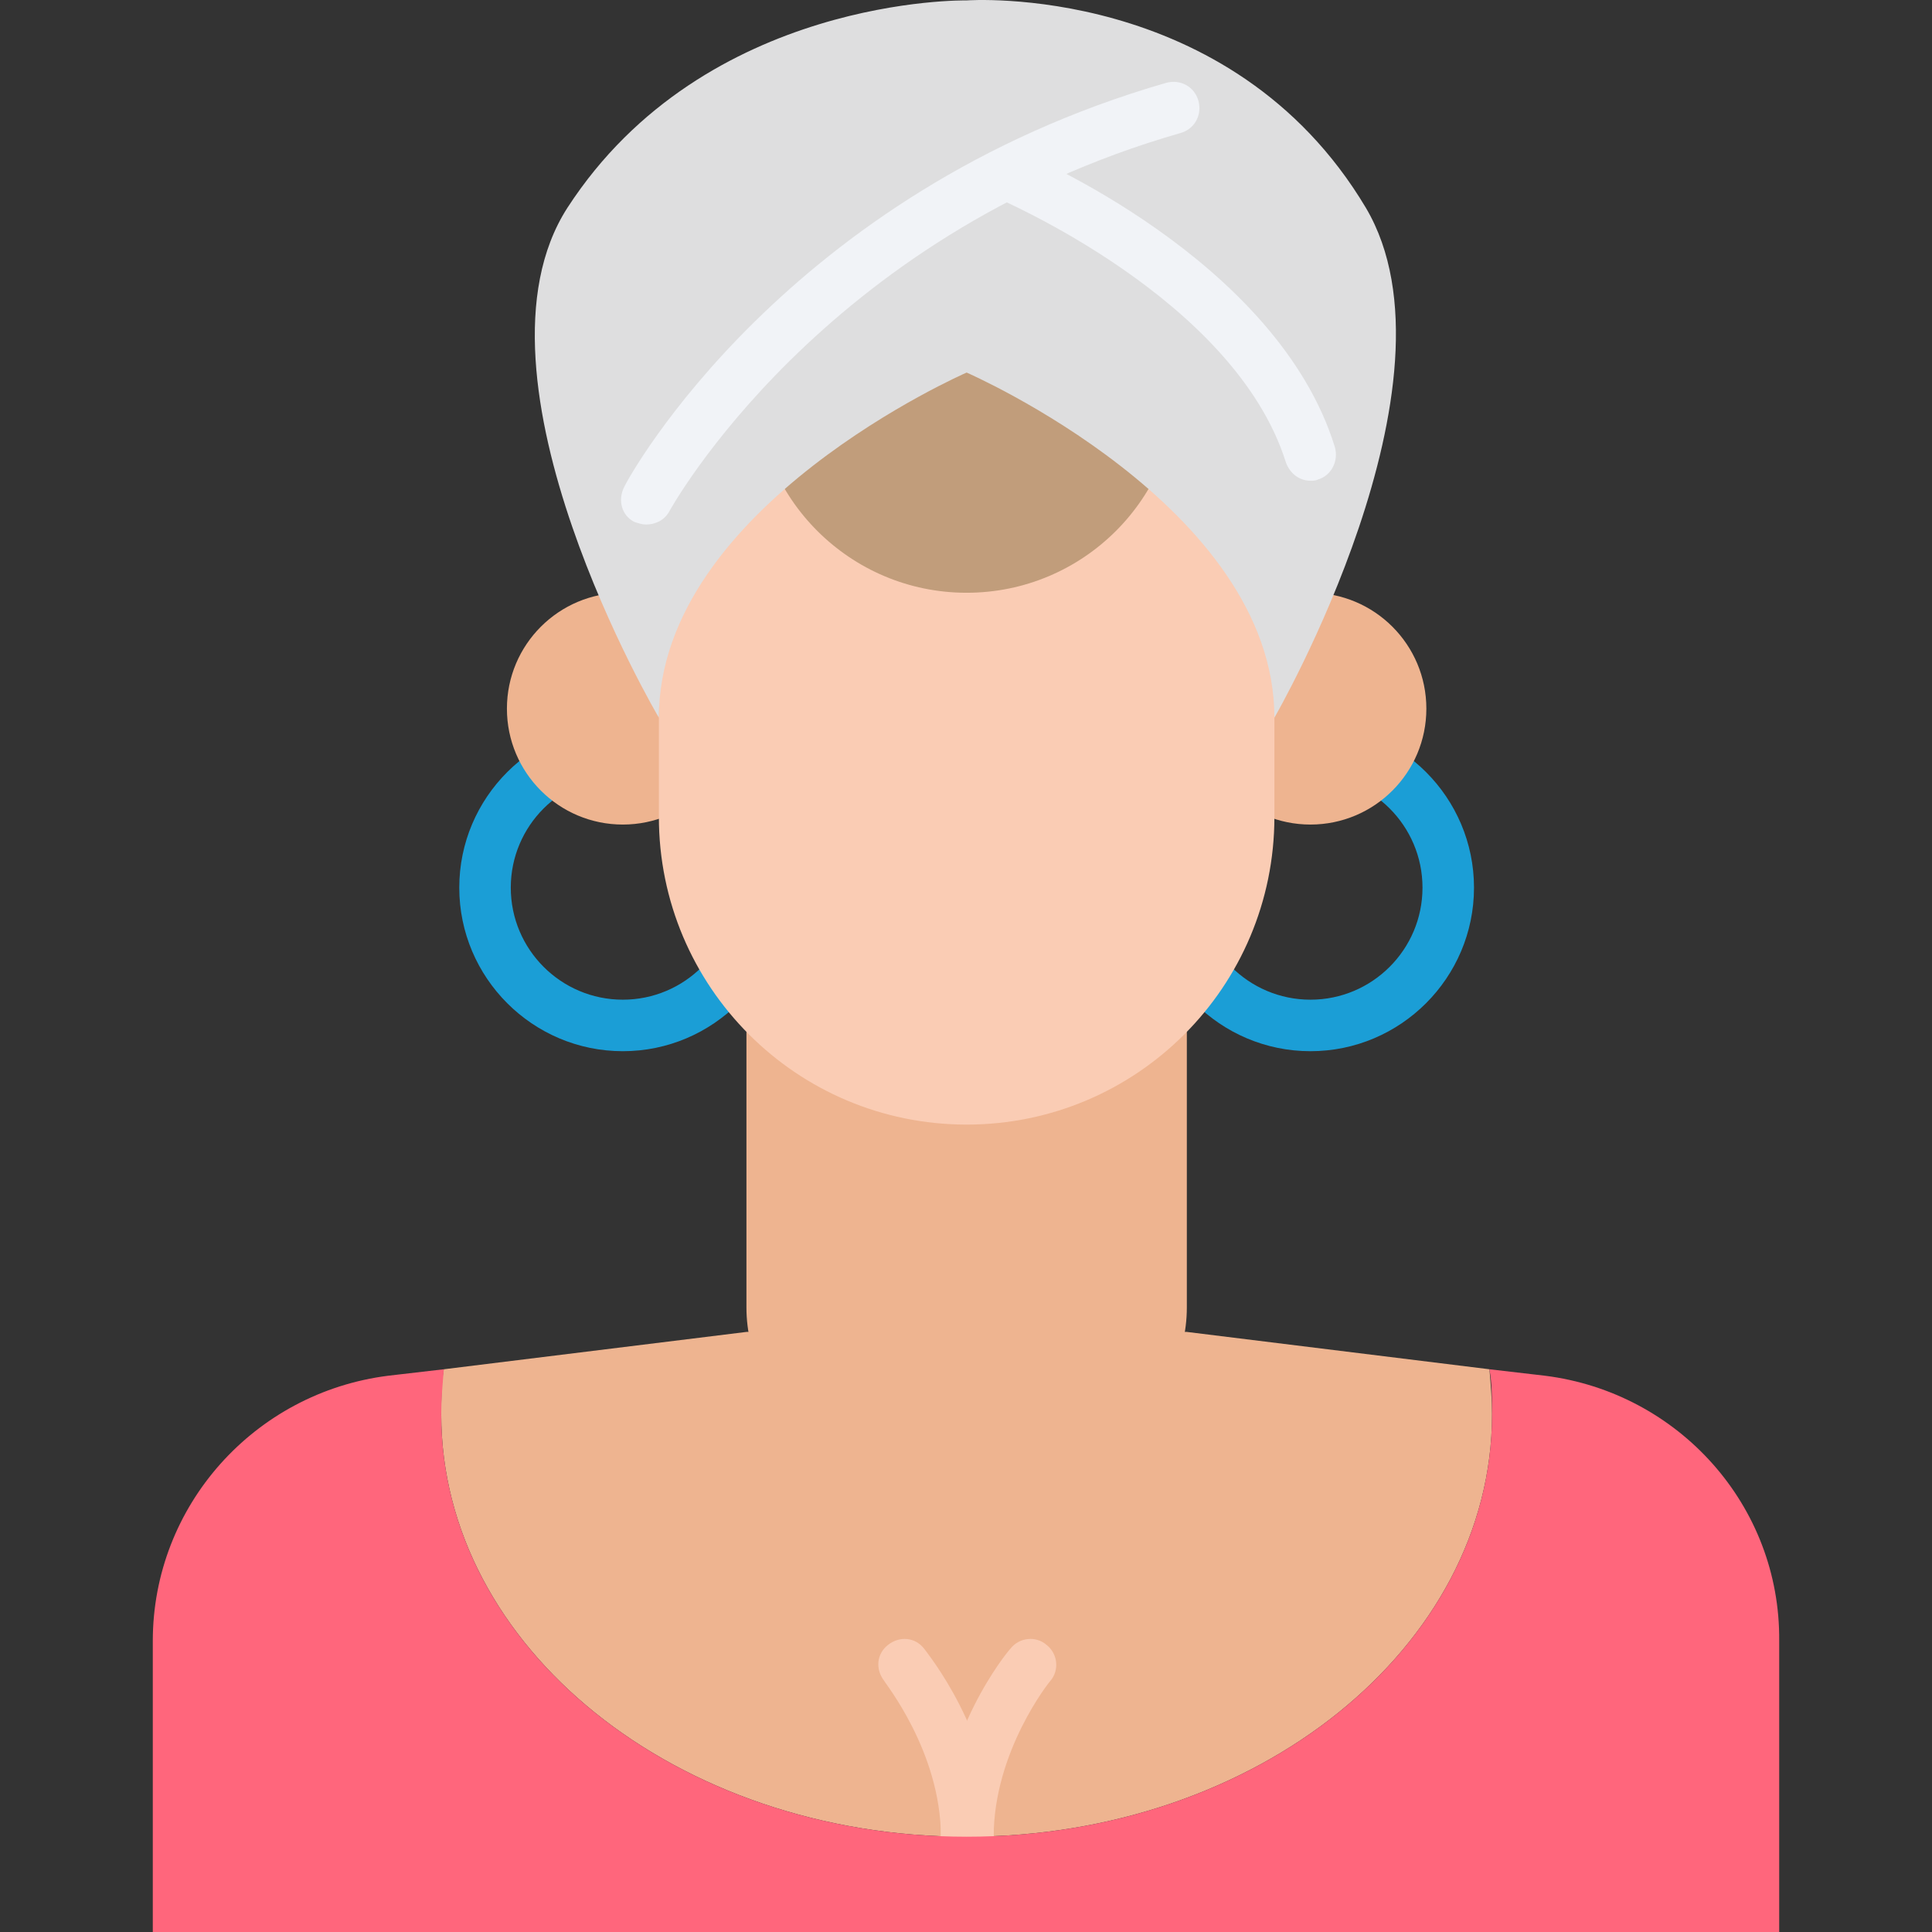
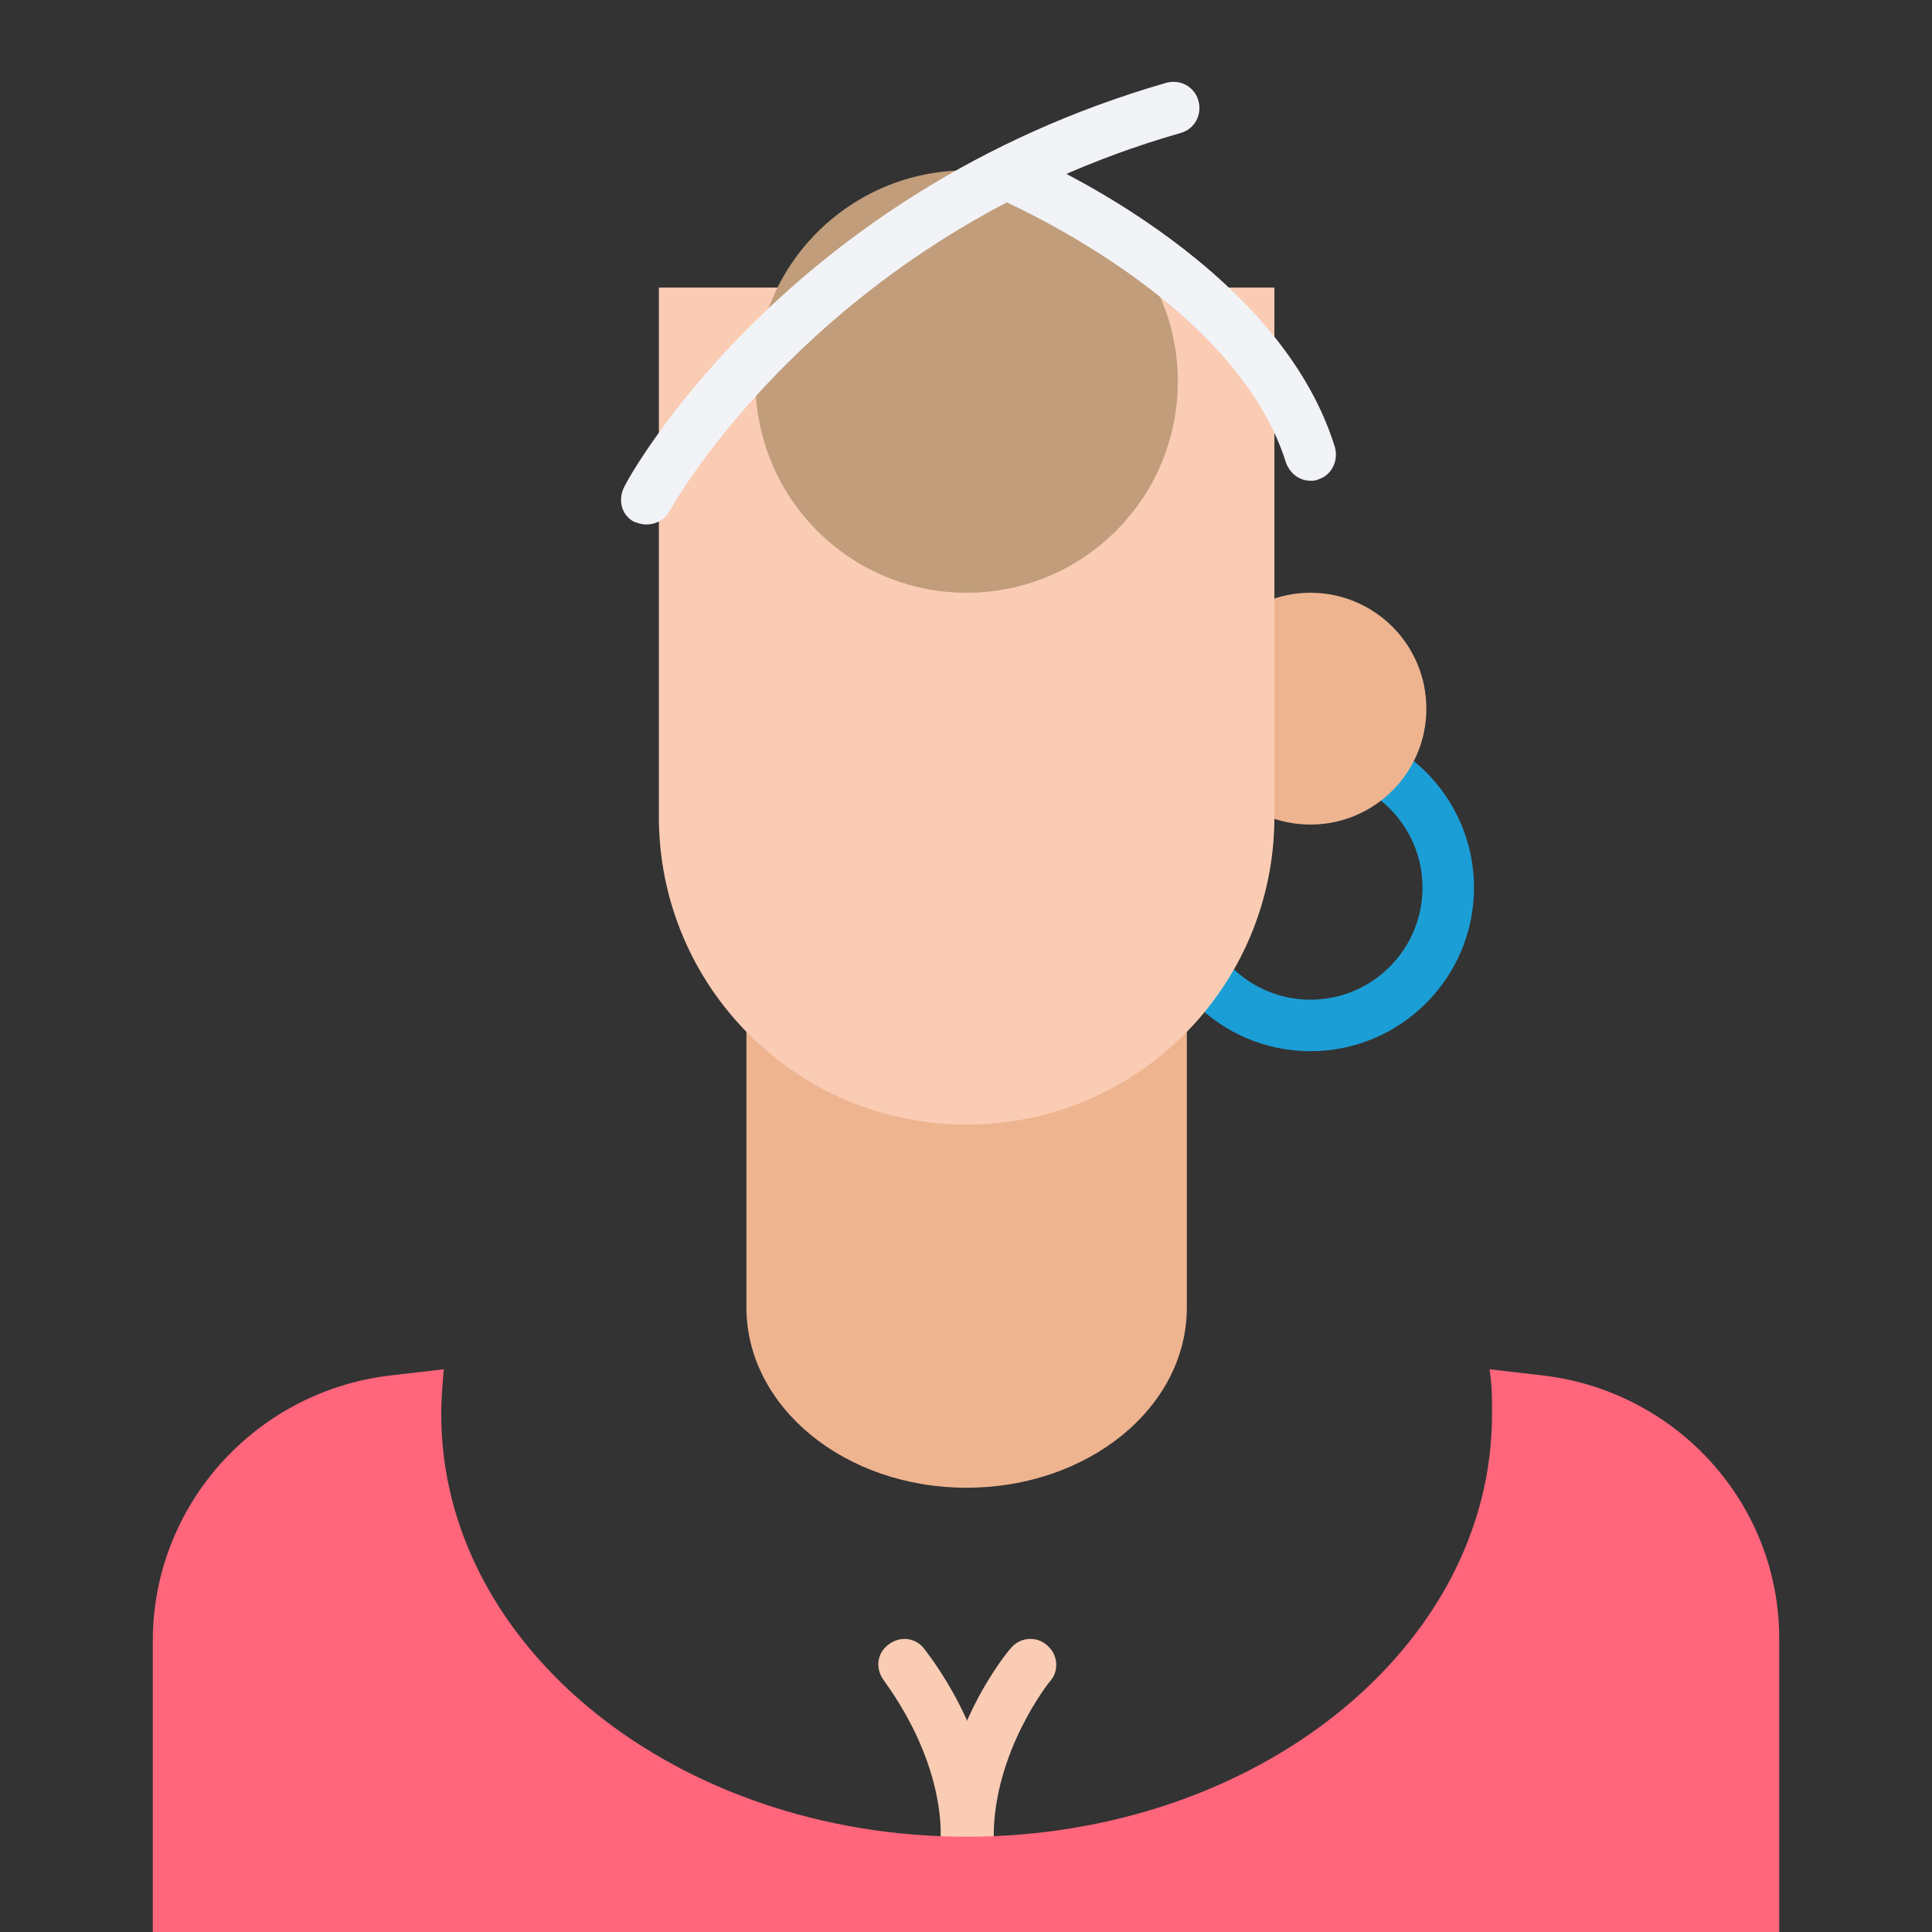
<svg xmlns="http://www.w3.org/2000/svg" height="800px" width="800px" version="1.1" id="Layer_1" viewBox="0 0 508.717 508.717" xml:space="preserve">
  <rect x="0" y="0" width="508.717" height="508.717" fill="#333333" stroke="none" />
-   <path style="fill:#EEB490;" d="M254.527,483.626c76.291,0,138.342-49.844,138.342-111.216c0-4.069-0.339-7.799-0.678-11.868  l-79.682-9.833H196.545l-79.682,9.833c-0.678,3.73-0.678,7.799-0.678,11.868C116.185,433.782,178.235,483.626,254.527,483.626z" />
  <g>
-     <path style="fill:#1B9ED6;" d="M163.994,276.791c-23.735,0-43.062-19.327-43.062-43.062s19.327-43.062,43.062-43.062   s43.062,19.327,43.062,43.062S187.729,276.791,163.994,276.791z M163.994,204.23c-16.275,0-29.499,13.224-29.499,29.499   s13.224,29.499,29.499,29.499s29.499-13.224,29.499-29.499S180.27,204.23,163.994,204.23z" />
    <path style="fill:#1B9ED6;" d="M345.059,276.791c-23.735,0-43.062-19.327-43.062-43.062s19.327-43.062,43.062-43.062   c23.735,0,43.062,19.327,43.062,43.062C388.121,257.464,368.794,276.791,345.059,276.791z M345.059,204.23   c-16.276,0-29.499,13.224-29.499,29.499s13.224,29.499,29.499,29.499c16.276,0,29.499-13.224,29.499-29.499   S361.334,204.23,345.059,204.23z" />
  </g>
  <g>
-     <circle style="fill:#EEB490;" cx="163.994" cy="186.598" r="30.517" />
    <circle style="fill:#EEB490;" cx="345.059" cy="186.598" r="30.517" />
    <path style="fill:#EEB490;" d="M196.545,253.056v91.211c0,26.109,25.77,47.47,57.981,47.47c31.873,0,57.981-21.022,57.981-47.47   v-91.211H196.545z" />
  </g>
  <path style="fill:#FACCB4;" d="M173.488,75.721V215.08c0,44.758,36.281,81.038,81.038,81.038s81.038-36.281,81.038-81.038V75.721  H173.488z" />
  <ellipse style="fill:#C19D7B;" cx="254.527" cy="100.473" rx="55.608" ry="55.608" />
-   <path style="fill:#DEDEDF;" d="M359.639,54.699C324.036-4.978,254.527,0.108,254.527,0.108s-68.832-1.356-105.113,54.591  c-28.821,44.758,24.074,134.273,24.074,134.273c0-55.608,81.038-90.872,81.038-90.872s81.038,35.264,81.038,90.872  C335.565,188.971,386.765,100.473,359.639,54.699z" />
  <g>
    <path style="fill:#FACCB4;" d="M254.527,490.407c-3.73,0-6.781-3.052-6.781-6.781c0-22.379-14.919-40.689-14.919-41.028   c-2.374-3.052-2.034-7.121,1.017-9.494c3.052-2.374,7.121-2.034,9.494,1.017c0.678,1.017,18.31,22.379,18.31,49.505   C261.308,487.356,258.256,490.407,254.527,490.407z" />
    <path style="fill:#FACCB4;" d="M254.527,490.407c-3.73,0-6.781-3.052-6.781-6.781c0-27.126,17.293-48.487,18.31-49.505   c2.373-3.052,6.781-3.391,9.494-1.017c3.052,2.374,3.391,6.781,1.017,9.494c-0.339,0.339-14.919,18.649-14.919,41.028   C261.308,487.356,258.256,490.407,254.527,490.407z" />
  </g>
  <g>
    <path style="fill:#F1F3F7;" d="M170.097,138.111c-1.017,0-2.034-0.339-3.052-0.678c-3.391-1.695-4.408-5.764-2.713-9.155   c1.356-3.052,42.723-77.648,142.75-106.469c3.73-1.017,7.46,1.017,8.477,4.747c1.017,3.73-1.017,7.46-4.747,8.477   c-94.601,27.126-134.273,99.009-134.612,99.687C174.844,137.093,172.471,138.111,170.097,138.111z" />
    <path style="fill:#F1F3F7;" d="M345.059,126.582c-3.052,0-5.425-2.034-6.442-4.747c-13.563-43.401-75.952-69.51-76.291-69.849   c-3.391-1.356-5.086-5.425-3.73-8.816s5.425-5.086,8.816-3.73c2.713,1.017,68.832,28.821,84.09,78.326   c1.017,3.73-1.017,7.46-4.408,8.477C346.415,126.582,345.737,126.582,345.059,126.582z" />
  </g>
  <path style="fill:#FF667C;" d="M406.77,362.238l-14.58-1.695c0.678,3.73,0.678,7.799,0.678,11.868  c0,61.372-62.05,111.216-138.342,111.216S116.185,433.782,116.185,372.41c0-4.069,0.339-7.799,0.678-11.868l-14.58,1.695  c-35.264,4.408-62.05,34.246-62.05,69.849v76.63h428.249v-76.63C468.821,396.484,442.034,366.646,406.77,362.238z" />
</svg>